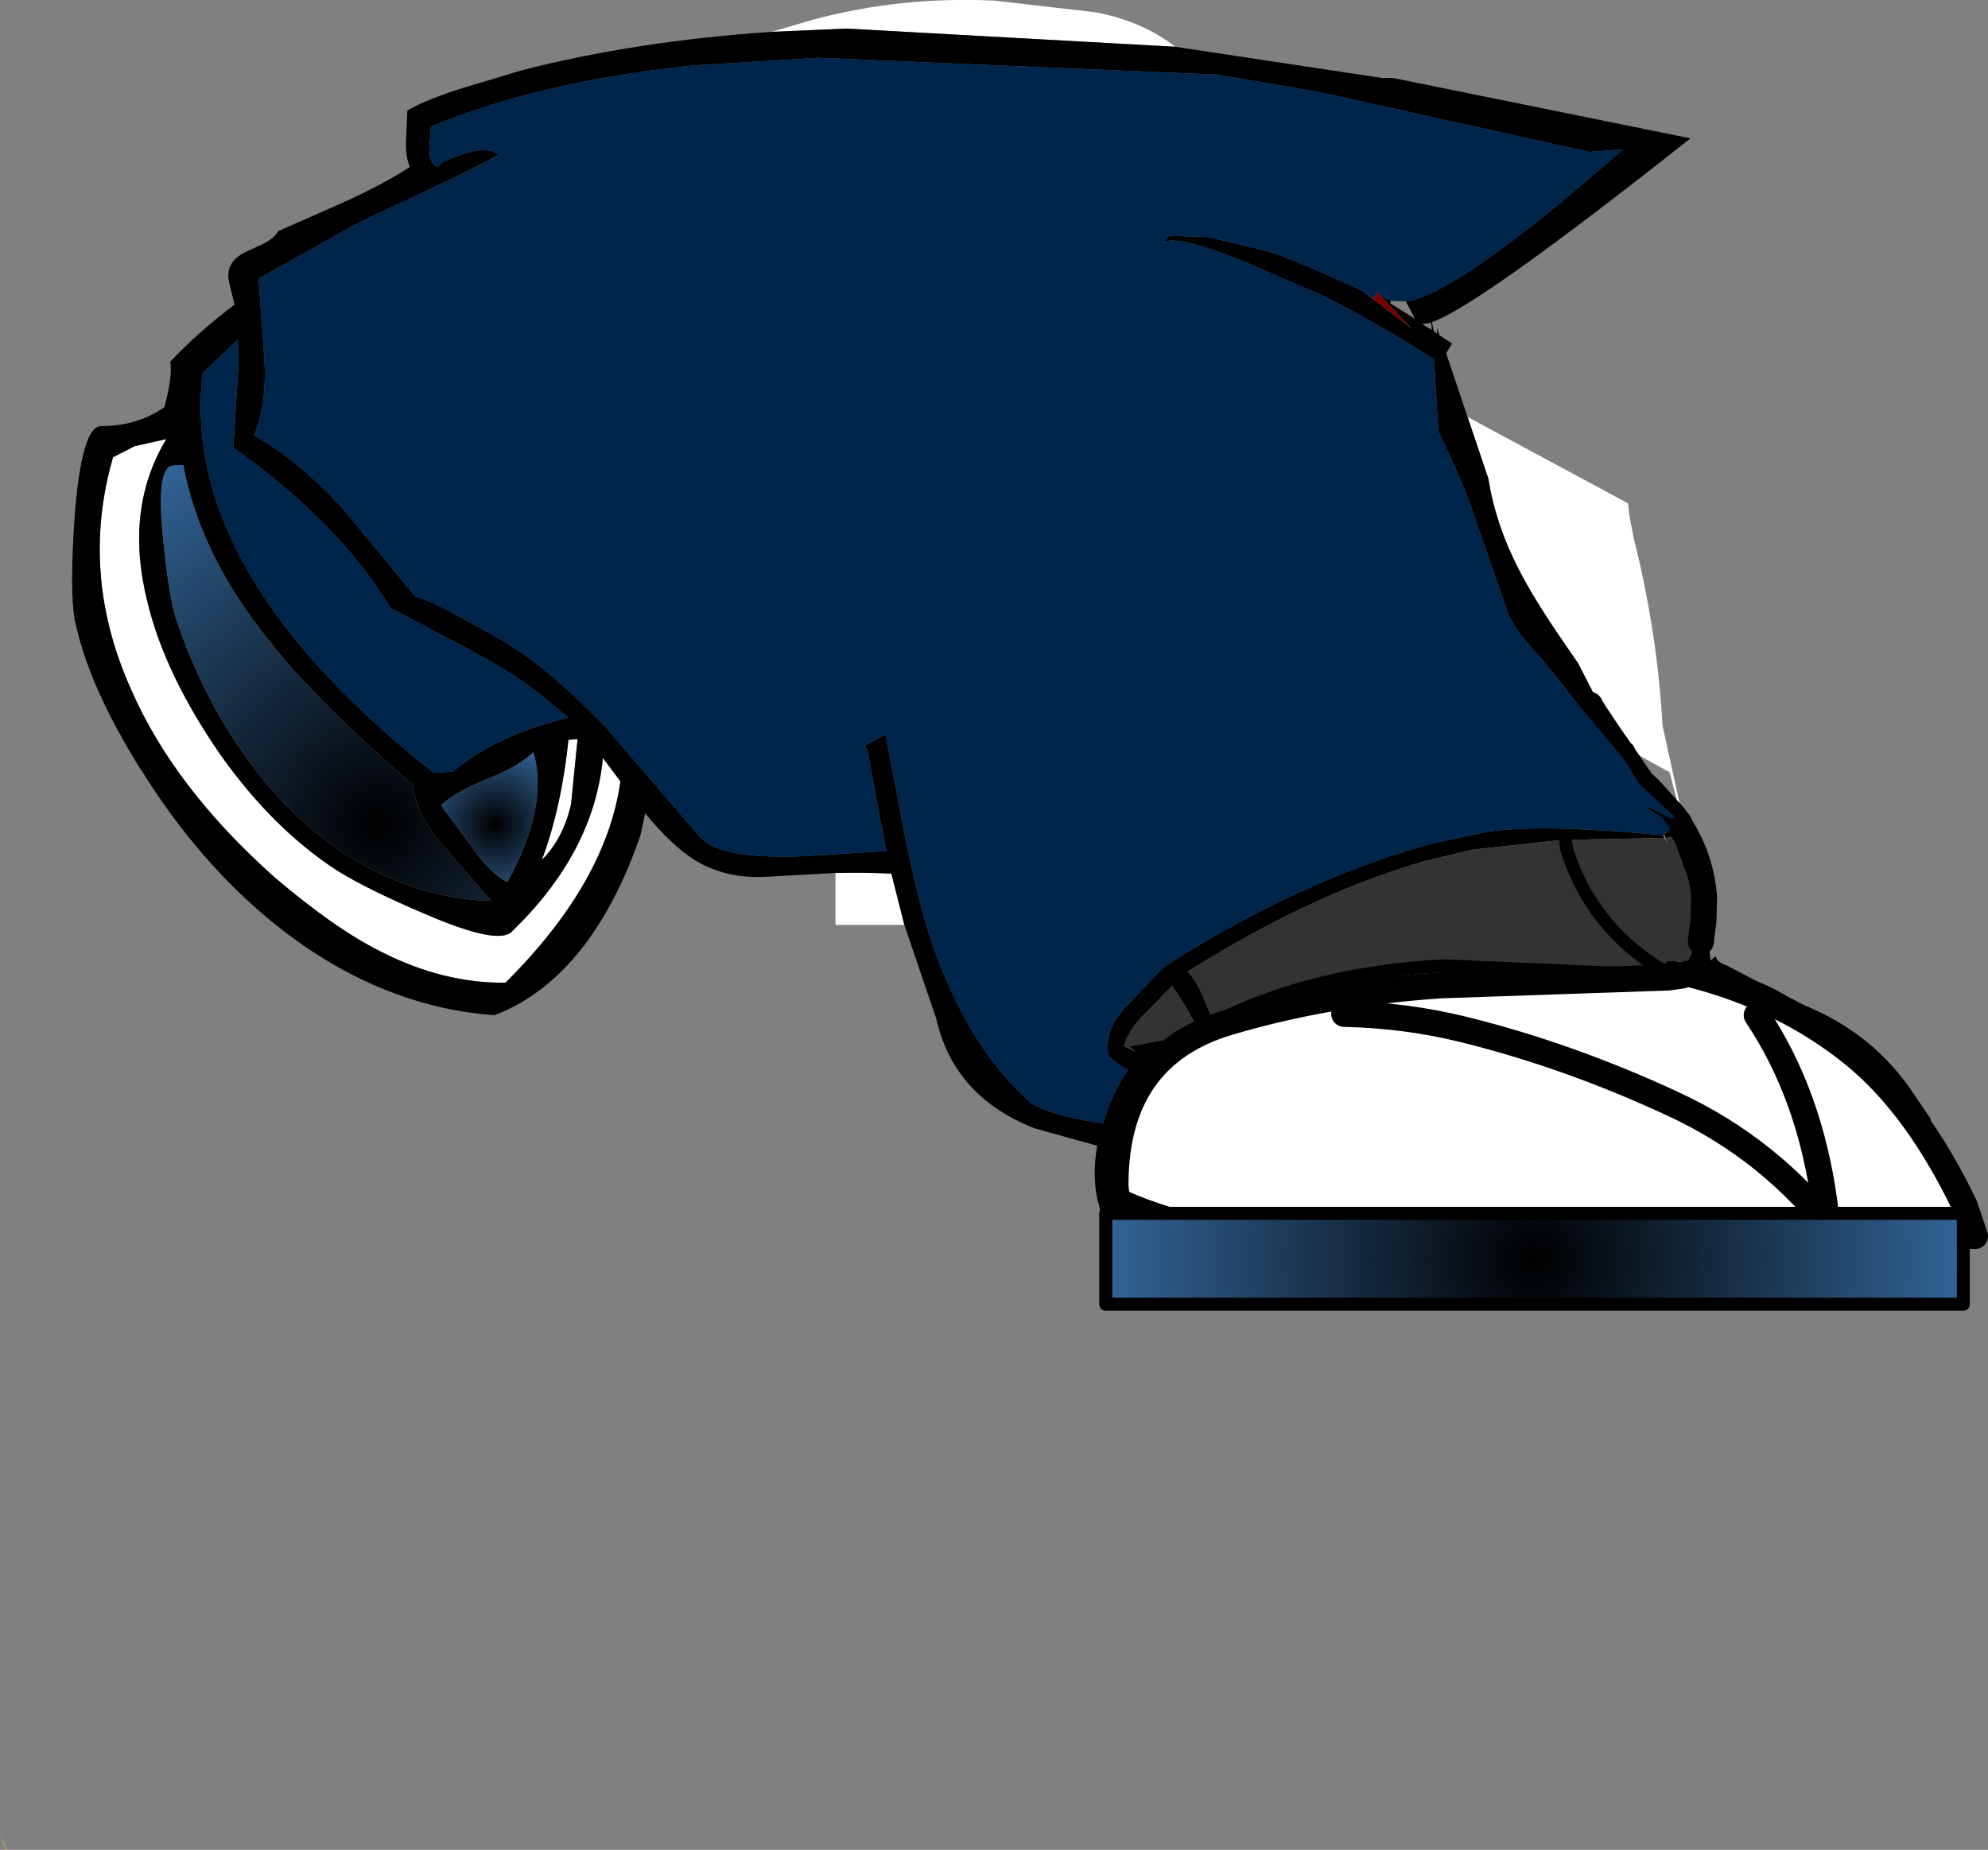
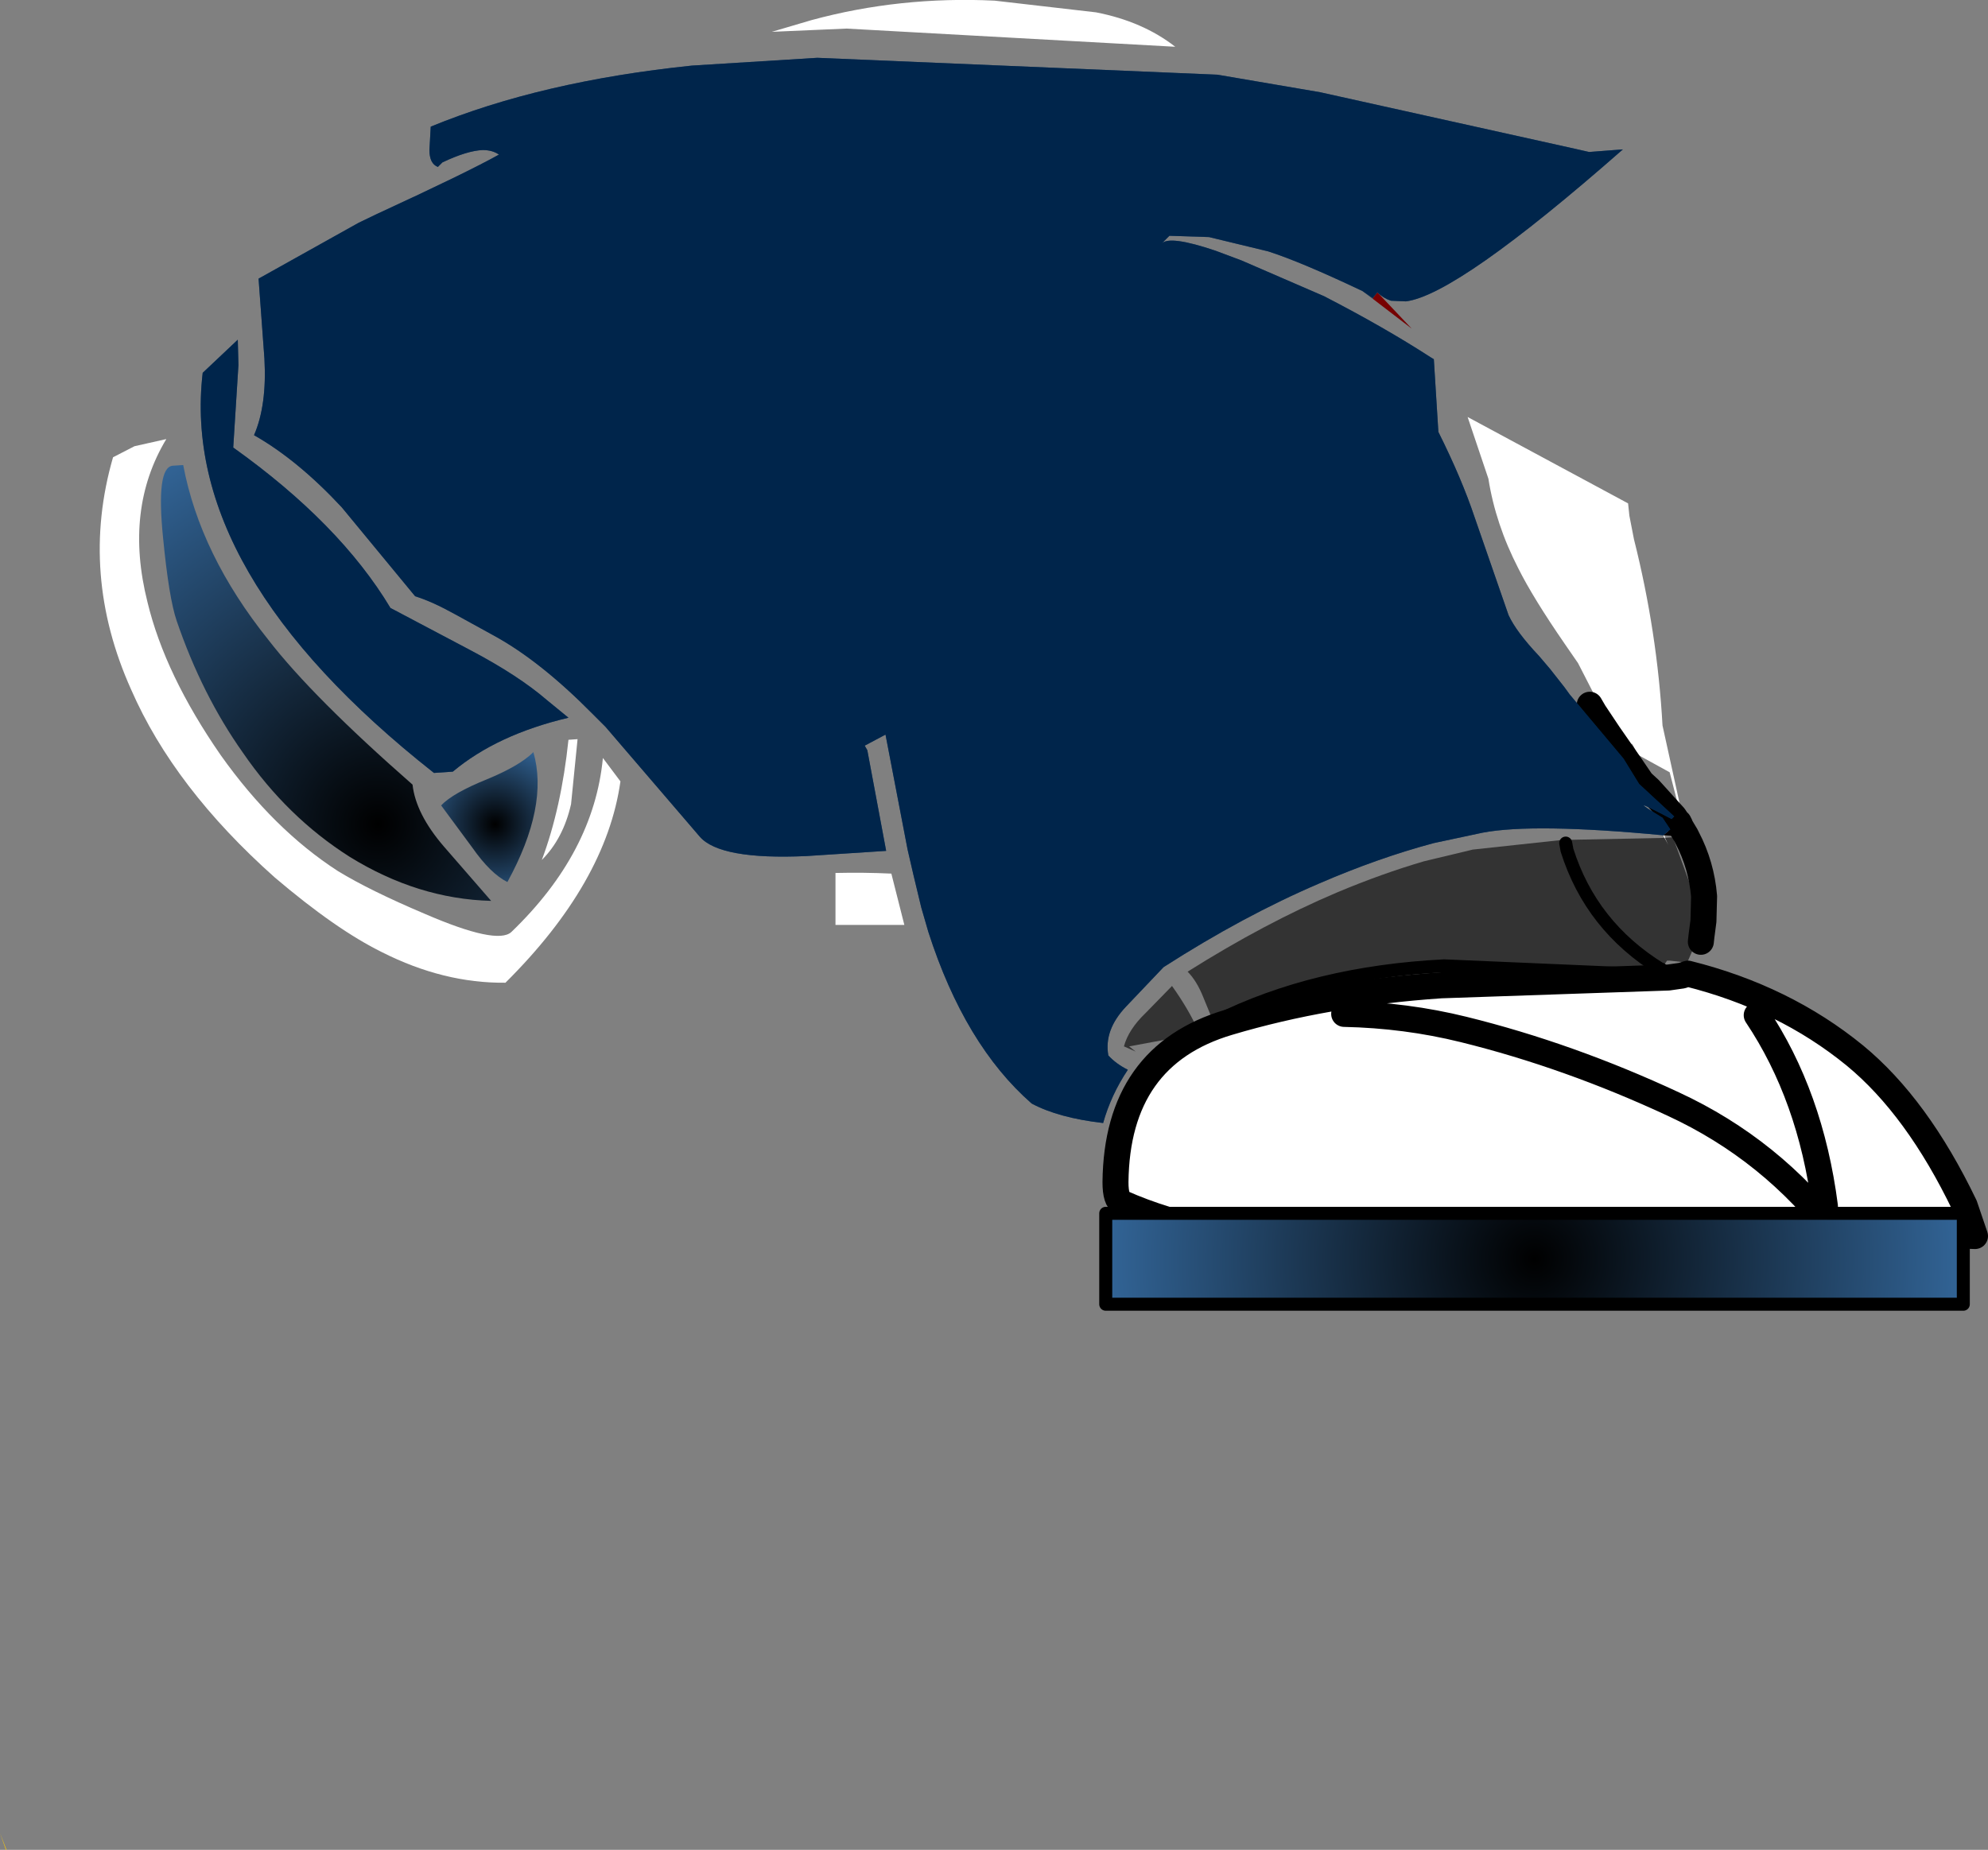
<svg xmlns="http://www.w3.org/2000/svg" height="142.4px" width="153.0px">
  <rect width="100%" height="100%" fill="#808080" stroke="none" />
  <g transform="matrix(1.0, 0.0, 0.0, 1.0, 77.1, 48.45)">
    <path d="M47.85 9.95 L45.6 6.4 46.7 8.05 48.15 10.3 48.55 10.85 48.4 10.6 48.4 10.5 44.35 2.6 43.35 1.15 Q40.9 -2.4 39.75 -4.7 38.0 -8.1 37.45 -11.6 L35.85 -16.35 48.2 -9.7 48.3 -8.75 48.65 -6.95 Q50.45 0.2 50.85 7.4 L52.75 16.05 53.15 17.85 52.65 15.85 51.4 11.0 48.95 9.65 Q48.15 8.0 48.65 9.5 L48.45 9.4 49.4 11.65 49.35 11.7 49.25 11.75 49.05 11.9 47.85 9.95 M13.35 -44.85 L-11.95 -46.25 -17.7 -46.0 -14.65 -46.9 Q-7.85 -48.75 -0.55 -48.4 L7.25 -47.5 Q10.85 -46.8 13.35 -44.85 M-12.8 18.75 Q-10.6 18.7 -8.5 18.8 L-7.5 22.75 -12.8 22.75 -12.8 18.75 M11.05 47.2 L10.8 46.9 10.4 46.25 9.75 45.3 Q10.15 43.6 11.8 42.15 12.45 41.55 13.35 41.05 L15.7 39.75 16.2 39.35 Q21.5 35.3 28.25 34.85 41.8 31.0 56.05 32.0 L64.7 33.5 Q66.45 33.85 67.7 35.1 L69.15 37.65 68.8 37.9 68.6 39.55 69.05 39.8 Q69.6 40.45 69.0 41.15 L68.45 41.65 68.0 42.25 Q67.4 43.55 63.6 45.0 L58.35 46.6 58.05 46.7 56.05 47.2 14.4 47.2 15.2 46.3 58.05 46.7 15.2 46.3 15.45 46.05 15.2 45.95 14.1 45.25 13.2 46.3 12.5 47.2 12.15 47.85 Q11.55 47.85 11.05 47.2 M49.25 11.75 L48.4 10.5 49.25 11.75 M52.75 16.05 L52.65 15.85 52.75 16.05 M51.05 16.05 L51.3 16.6 51.0 16.05 50.9 15.85 51.0 15.85 51.05 16.05 M43.2 16.2 L43.7 16.2 43.4 16.45 43.2 16.6 43.2 16.2 M52.15 26.95 L52.45 26.95 63.05 31.6 Q60.0 30.3 54.65 30.3 L41.8 30.7 39.15 30.8 40.75 30.3 43.0 29.95 Q47.4 29.55 50.05 26.95 L52.15 26.95 M27.35 33.4 Q22.45 35.05 19.45 36.4 L18.4 36.85 17.15 37.45 Q16.35 37.8 15.6 38.25 15.1 38.45 14.65 38.75 13.05 39.6 11.6 40.55 L10.35 41.4 8.8 42.55 Q8.6 41.55 8.75 40.5 L8.85 40.05 9.5 38.15 9.8 37.6 12.35 33.45 12.4 33.35 Q14.05 32.45 15.45 31.85 L16.7 31.3 16.75 31.3 Q17.2 32.2 18.45 32.75 L20.45 32.7 20.65 32.6 Q23.75 33.85 27.35 33.4 M16.6 30.85 L16.5 30.85 16.3 30.25 16.55 30.15 Q16.5 30.5 16.6 30.85 M13.2 46.3 L10.4 46.25 13.2 46.3 M-66.75 -14.1 L-64.3 -14.65 Q-67.55 -9.25 -65.75 -2.1 -64.4 3.5 -60.1 9.7 -56.05 15.4 -51.1 18.6 -48.65 20.1 -44.4 21.9 -38.85 24.3 -37.75 23.3 -31.4 17.2 -30.7 9.9 L-29.35 11.7 Q-30.45 19.5 -38.2 27.2 -42.95 27.25 -47.7 24.85 -51.25 23.1 -55.95 19.1 -63.7 12.2 -67.0 4.65 -71.0 -4.25 -68.4 -13.25 L-66.75 -14.1 M-32.65 8.45 L-33.15 13.45 Q-33.75 16.1 -35.4 17.75 -33.9 13.75 -33.35 8.5 L-32.65 8.45" fill="#ffffff" fill-rule="evenodd" stroke="none" />
-     <path d="M27.75 -26.05 L28.55 -25.45 31.55 -23.15 28.9 -25.95 Q29.35 -25.5 29.95 -25.3 L29.9 -25.1 31.8 -23.9 31.75 -24.0 31.1 -25.25 Q35.05 -25.75 47.8 -36.95 L45.2 -36.75 44.1 -37.0 24.5 -41.35 16.6 -42.7 -14.2 -44.0 -23.85 -43.4 Q-35.45 -42.2 -43.95 -38.7 L-44.05 -36.9 Q-44.05 -35.85 -43.4 -35.6 L-43.05 -35.95 Q-41.15 -36.85 -39.95 -36.9 -39.2 -36.9 -38.7 -36.55 -41.1 -35.2 -48.15 -31.95 L-49.5 -31.3 -57.2 -27.0 -56.75 -20.85 Q-56.55 -17.25 -57.55 -14.95 -54.2 -13.05 -50.8 -9.4 L-45.15 -2.55 Q-43.85 -2.15 -42.05 -1.15 L-39.05 0.5 Q-35.5 2.45 -31.5 6.5 L-30.5 7.5 -23.25 15.95 Q-21.7 17.75 -15.05 17.45 L-8.9 17.05 -10.35 9.3 -10.55 8.95 -8.95 8.1 -7.25 16.95 -6.8 18.9 -6.2 21.4 -5.65 23.3 Q-2.85 32.0 2.3 36.5 4.35 37.6 7.8 38.0 8.4 35.85 9.7 33.9 8.8 33.45 8.2 32.8 7.85 30.85 9.55 29.05 L12.45 26.0 Q18.6 22.05 24.45 19.55 28.95 17.6 33.25 16.45 L37.0 15.65 Q40.95 14.9 50.9 15.85 L51.0 16.05 43.7 16.2 43.2 16.2 36.25 16.95 32.5 17.85 Q29.25 18.8 25.8 20.25 20.25 22.6 14.3 26.35 15.0 27.05 15.5 28.3 L16.3 30.25 16.5 30.85 16.6 30.85 16.75 31.3 16.7 31.3 15.45 31.85 Q14.05 32.45 12.4 33.35 L12.35 33.45 9.8 37.6 9.5 38.15 8.85 40.05 8.75 40.5 Q8.6 41.55 8.8 42.55 L10.35 41.4 11.6 40.55 Q13.05 39.6 14.65 38.75 15.1 38.45 15.6 38.25 16.35 37.8 17.15 37.45 L18.4 36.85 19.45 36.4 Q22.45 35.05 27.35 33.4 L28.05 33.3 Q33.8 32.35 39.15 30.8 L41.8 30.7 54.65 30.3 Q60.0 30.3 63.05 31.6 L52.45 26.95 52.15 26.95 51.0 26.7 50.75 26.15 51.0 26.7 52.15 26.95 50.05 26.95 50.35 26.6 51.0 26.7 50.35 26.6 50.75 26.15 51.2 25.5 51.4 25.5 52.75 25.65 53.4 24.15 53.8 24.05 54.0 24.05 54.0 22.45 51.65 16.0 51.05 16.05 51.0 15.85 51.6 15.9 51.65 16.0 51.65 15.9 51.75 15.9 52.45 16.0 51.8 16.0 54.05 20.55 54.0 22.45 54.05 20.55 54.55 25.5 Q54.8 25.25 54.95 25.15 55.05 25.65 55.75 25.85 L58.05 27.05 Q60.05 27.9 60.85 28.55 L61.0 28.6 61.55 28.85 Q67.15 31.05 70.35 36.0 L71.5 37.7 Q71.4 38.7 71.95 39.85 L71.9 40.0 Q71.5 39.75 71.4 40.1 70.45 43.9 65.8 46.15 L62.95 47.2 56.05 47.2 58.05 46.7 58.35 46.6 63.6 45.0 Q67.4 43.55 68.0 42.25 L68.45 41.65 69.0 41.15 Q69.6 40.45 69.05 39.8 L68.6 39.55 68.8 37.9 69.45 38.15 69.15 37.65 67.7 35.1 Q66.45 33.85 64.7 33.5 L56.05 32.0 Q41.8 31.0 28.25 34.85 21.5 35.3 16.2 39.35 L15.7 39.75 13.35 41.05 Q12.45 41.55 11.8 42.15 10.15 43.6 9.75 45.3 L10.4 46.25 10.8 46.9 11.05 47.2 8.6 47.2 Q7.85 46.1 7.6 44.8 L7.35 43.85 Q6.95 41.9 7.35 39.75 L2.5 38.4 Q-3.7 35.95 -5.05 29.95 L-7.5 22.75 -8.5 18.8 Q-10.6 18.7 -12.8 18.75 L-18.25 19.05 Q-21.25 19.2 -23.65 17.75 -25.45 16.6 -27.45 14.15 L-27.8 15.8 Q-29.4 20.55 -31.9 24.0 -34.95 28.15 -39.05 29.7 -46.7 29.15 -53.65 24.4 -59.8 20.15 -64.6 13.3 -70.1 5.35 -71.35 -0.75 -71.75 -2.9 -71.35 -8.8 -70.8 -15.7 -69.3 -15.65 -66.55 -15.65 -64.45 -17.1 -63.8 -19.5 -64.0 -20.6 -61.95 -22.8 -59.05 -25.0 L-59.45 -26.65 Q-59.85 -28.25 -58.2 -29.05 L-56.8 -29.7 Q-56.0 -30.1 -55.7 -30.65 L-50.5 -32.95 Q-47.45 -34.35 -45.55 -35.6 -45.9 -36.35 -45.85 -37.7 L-45.75 -39.95 Q-44.15 -40.85 -41.4 -41.7 L-36.9 -43.05 Q-28.1 -45.3 -17.7 -46.0 L-11.95 -46.25 13.35 -44.85 29.25 -42.45 30.1 -42.45 53.0 -37.8 Q36.7 -24.9 33.1 -23.65 L33.25 -22.95 33.5 -22.75 33.5 -23.2 33.7 -22.6 33.75 -22.6 34.65 -22.0 34.2 -21.25 35.85 -16.35 37.45 -11.6 Q38.0 -8.1 39.75 -4.7 40.9 -2.4 43.35 1.15 L44.35 2.6 48.4 10.5 46.7 8.05 48.4 10.5 48.4 10.6 48.15 10.3 46.7 8.05 45.6 6.4 47.85 9.95 43.7 5.0 43.3 4.45 42.2 3.05 41.35 2.05 Q39.6 0.2 39.0 -1.1 L36.4 -8.6 Q35.4 -11.6 33.6 -15.2 L33.25 -20.8 33.0 -20.95 Q29.45 -23.25 24.8 -25.65 L18.45 -28.4 16.45 -29.15 Q12.9 -30.35 12.3 -29.7 L12.9 -30.3 15.95 -30.2 20.5 -29.1 Q23.0 -28.3 27.75 -26.05 M45.25 5.8 L45.6 6.4 45.25 5.8 M51.45 15.4 L51.35 15.1 51.5 15.4 51.45 15.4 M52.1 14.85 L50.85 14.5 Q47.65 12.55 51.55 14.6 L52.05 14.85 52.35 15.0 52.1 14.85 52.05 14.85 52.1 14.85 M61.95 46.7 L58.05 46.7 61.95 46.7 M33.1 -23.05 L33.05 -23.6 32.35 -23.5 33.1 -23.05 M48.65 9.5 Q48.15 8.0 48.95 9.65 L48.65 9.5 M41.9 17.65 L41.95 17.6 41.9 17.65 M14.4 47.2 L12.5 47.2 13.2 46.3 14.1 45.25 15.2 45.95 15.45 46.05 15.2 46.3 14.4 47.2 M15.1 30.85 L16.3 30.25 15.1 30.85 Q14.35 29.2 13.1 27.45 L11.05 29.55 Q9.75 30.8 9.4 32.1 L10.3 32.5 9.8 32.1 15.2 31.1 15.1 30.85 M13.2 46.3 L15.2 46.3 13.2 46.3 M-66.75 -14.1 L-68.4 -13.25 Q-71.0 -4.25 -67.0 4.65 -63.7 12.2 -55.95 19.1 -51.25 23.1 -47.7 24.85 -42.95 27.25 -38.2 27.2 -30.45 19.5 -29.35 11.7 L-30.7 9.9 Q-31.4 17.2 -37.75 23.3 -38.85 24.3 -44.4 21.9 -48.65 20.1 -51.1 18.6 -56.05 15.4 -60.1 9.7 -64.4 3.5 -65.75 -2.1 -67.55 -9.25 -64.3 -14.65 L-66.75 -14.1 M-63.0 -12.65 L-63.8 -12.6 Q-65.1 -12.5 -64.55 -7.05 -64.1 -2.4 -63.5 -0.65 -61.55 5.05 -58.4 9.5 -55.0 14.45 -50.2 17.5 -44.95 20.75 -39.3 20.9 L-42.95 16.7 Q-45.1 14.2 -45.35 11.95 -53.05 5.2 -56.45 0.8 -61.7 -5.75 -63.0 -12.65 M-58.75 -20.35 L-58.8 -22.3 -61.5 -19.75 Q-63.3 -4.4 -43.7 11.05 L-42.25 10.95 Q-38.85 8.1 -33.35 6.8 L-35.0 5.45 Q-37.2 3.55 -40.9 1.6 L-47.05 -1.65 Q-50.95 -8.15 -59.15 -14.0 L-58.75 -20.35 M-36.05 9.45 Q-37.1 10.5 -39.65 11.55 -42.25 12.6 -43.15 13.55 L-40.75 16.8 Q-39.35 18.8 -38.05 19.45 -34.85 13.6 -36.05 9.45 M-32.65 8.45 L-33.35 8.5 Q-33.9 13.75 -35.4 17.75 -33.75 16.1 -33.15 13.45 L-32.65 8.45" fill="#000000" fill-rule="evenodd" stroke="none" />
    <path d="M69.15 37.65 L69.45 38.15 68.8 37.9 69.15 37.65" fill="#3366ff" fill-rule="evenodd" stroke="none" />
    <path d="M28.55 -25.45 L28.55 -25.5 28.9 -25.95 31.55 -23.15 28.55 -25.45 M50.9 15.85 L51.45 15.4 51.5 15.4 52.45 16.0 51.75 15.9 51.65 15.9 51.65 16.0 51.6 15.9 51.0 15.85 50.9 15.85 M52.2 15.1 L52.2 15.05 52.3 15.15 52.2 15.1 M48.4 10.6 L48.55 10.85 48.15 10.3 48.4 10.6 M52.35 15.0 L52.05 14.85 51.75 14.4 52.35 15.0" fill="url(#gradient0)" fill-rule="evenodd" stroke="none" />
    <path d="M28.55 -25.45 L27.75 -26.05 28.55 -25.5 28.55 -25.45" fill="url(#gradient1)" fill-rule="evenodd" stroke="none" />
    <path d="M51.55 14.6 L51.75 14.4 52.05 14.85 51.55 14.6" fill="url(#gradient2)" fill-rule="evenodd" stroke="none" />
    <path d="M-63.0 -12.65 Q-61.7 -5.75 -56.45 0.8 -53.05 5.2 -45.35 11.95 -45.1 14.2 -42.95 16.7 L-39.3 20.9 Q-44.95 20.75 -50.2 17.5 -55.0 14.45 -58.4 9.5 -61.55 5.05 -63.5 -0.65 -64.1 -2.4 -64.55 -7.05 -65.1 -12.5 -63.8 -12.6 L-63.0 -12.65" fill="url(#gradient3)" fill-rule="evenodd" stroke="none" />
    <path d="M-36.05 9.45 Q-34.85 13.6 -38.05 19.45 -39.35 18.8 -40.75 16.8 L-43.15 13.55 Q-42.25 12.6 -39.65 11.55 -37.1 10.5 -36.05 9.45" fill="url(#gradient4)" fill-rule="evenodd" stroke="none" />
    <path d="M41.9 17.65 L41.95 17.6 41.9 17.65 M43.5 17.0 L43.7 16.2 51.0 16.05 51.3 16.6 51.05 16.05 51.65 16.0 54.0 22.45 53.85 23.6 53.8 24.05 53.4 24.15 52.75 25.65 51.4 25.5 51.2 25.5 50.75 26.15 50.7 26.15 Q45.35 22.85 43.5 17.0 45.35 22.85 50.7 26.15 L50.35 26.6 34.05 25.9 Q24.1 26.4 16.55 30.15 L16.3 30.25 15.5 28.3 Q15.0 27.05 14.3 26.35 20.25 22.6 25.8 20.25 29.25 18.8 32.5 17.85 L36.25 16.95 43.2 16.2 43.2 16.6 43.5 17.0 M15.1 30.85 L15.2 31.1 9.8 32.1 10.3 32.5 9.4 32.1 Q9.75 30.8 11.05 29.55 L13.1 27.45 Q14.35 29.2 15.1 30.85" fill="#333333" fill-rule="evenodd" stroke="none" />
    <path d="M45.6 6.4 L45.25 5.8 M54.05 20.55 Q53.85 18.15 52.75 16.05 L52.65 15.85 52.2 15.1 52.2 15.05 52.1 14.85 52.05 14.85 51.75 14.4 49.85 12.3 49.25 11.75 48.4 10.5 46.7 8.05 45.6 6.4 M58.05 46.7 L61.95 46.7 M48.55 10.85 L48.15 10.3 46.7 8.05 M53.8 24.05 L53.85 23.6 54.0 22.45 54.05 20.55 M58.05 46.7 L15.2 46.3 13.2 46.3 10.4 46.25" fill="none" stroke="#000000" stroke-linecap="round" stroke-linejoin="round" stroke-width="2.0" />
    <path d="M43.5 17.0 Q45.35 22.85 50.7 26.15 L50.75 26.15 51.0 26.7 52.15 26.95 M43.5 17.0 L43.4 16.45 M16.3 30.25 L15.1 30.85 M50.35 26.6 L34.05 25.9 Q24.1 26.4 16.55 30.15 L16.3 30.25 M50.35 26.6 L51.0 26.7" fill="none" stroke="#000000" stroke-linecap="round" stroke-linejoin="round" stroke-width="1.0" />
    <path d="M28.9 -25.95 L28.55 -25.5 27.75 -26.05 Q23.0 -28.3 20.5 -29.1 L15.95 -30.2 12.9 -30.3 12.3 -29.7 Q12.9 -30.35 16.45 -29.15 L18.45 -28.4 24.8 -25.65 Q29.45 -23.25 33.0 -20.95 L33.25 -20.8 33.6 -15.2 Q35.4 -11.6 36.4 -8.6 L39.0 -1.1 Q39.6 0.2 41.35 2.05 L42.2 3.05 43.3 4.45 43.7 5.0 47.85 9.95 49.05 11.9 51.75 14.4 51.55 14.6 Q47.65 12.55 50.85 14.5 L51.45 15.4 50.9 15.85 Q40.95 14.9 37.0 15.65 L33.25 16.45 Q28.95 17.6 24.45 19.55 18.6 22.05 12.45 26.0 L9.55 29.05 Q7.85 30.85 8.2 32.8 8.8 33.45 9.7 33.9 8.4 35.85 7.8 38.0 4.35 37.6 2.3 36.5 -2.85 32.0 -5.65 23.3 L-6.2 21.4 -6.8 18.9 -7.25 16.95 -8.95 8.1 -10.55 8.95 -10.35 9.3 -8.9 17.05 -15.05 17.45 Q-21.7 17.75 -23.25 15.95 L-30.5 7.5 -31.5 6.5 Q-35.5 2.45 -39.05 0.5 L-42.05 -1.15 Q-43.85 -2.15 -45.15 -2.55 L-50.8 -9.4 Q-54.2 -13.05 -57.55 -14.95 -56.55 -17.25 -56.75 -20.85 L-57.2 -27.0 -49.5 -31.3 -48.15 -31.95 Q-41.1 -35.2 -38.7 -36.55 -39.2 -36.9 -39.95 -36.9 -41.15 -36.85 -43.05 -35.95 L-43.4 -35.6 Q-44.05 -35.85 -44.05 -36.9 L-43.95 -38.7 Q-35.45 -42.2 -23.85 -43.4 L-14.2 -44.0 16.6 -42.7 24.5 -41.35 44.1 -37.0 45.2 -36.75 47.8 -36.95 Q35.05 -25.75 31.1 -25.25 L29.95 -25.3 Q29.35 -25.5 28.9 -25.95 M-58.75 -20.35 L-59.15 -14.0 Q-50.95 -8.15 -47.05 -1.65 L-40.9 1.6 Q-37.2 3.55 -35.0 5.45 L-33.35 6.8 Q-38.85 8.1 -42.25 10.95 L-43.7 11.05 Q-63.3 -4.4 -61.5 -19.75 L-58.8 -22.3 -58.75 -20.35" fill="#003366" fill-rule="evenodd" stroke="none" />
    <path d="M41.6 47.6 L24.95 47.2 Q15.65 47.0 9.25 44.15 8.75 43.95 8.75 42.55 8.85 32.8 17.45 30.25 25.0 28.0 33.8 27.4 L51.3 26.8 52.35 26.65 52.8 26.5 Q60.2 28.35 65.65 32.8 70.45 36.75 74.1 44.35 L74.9 46.7 Q69.35 46.5 64.3 46.7 L59.15 47.0 41.6 47.6 M58.1 29.7 Q62.25 35.9 63.35 44.4 62.25 35.9 58.1 29.7 M26.35 29.6 Q31.1 29.7 35.55 30.8 43.65 32.8 51.7 36.55 59.25 40.05 64.3 46.7 59.25 40.05 51.7 36.55 43.65 32.8 35.55 30.8 31.1 29.7 26.35 29.6" fill="#ffffff" fill-rule="evenodd" stroke="none" />
    <path d="M-76.6 93.95 L-76.65 93.95 -77.1 92.65 -76.6 93.95" fill="#ffcc00" fill-rule="evenodd" stroke="none" />
    <path d="M41.6 47.6 L24.95 47.2 Q15.65 47.0 9.25 44.15 8.75 43.95 8.75 42.55 8.85 32.8 17.45 30.25 25.0 28.0 33.8 27.4 L51.3 26.8 52.35 26.65 52.8 26.5 Q60.2 28.35 65.65 32.8 70.45 36.75 74.1 44.35 L74.9 46.7 Q69.35 46.5 64.3 46.7 L59.15 47.0 41.6 47.6 M64.3 46.7 Q59.25 40.05 51.7 36.55 43.65 32.8 35.55 30.8 31.1 29.7 26.35 29.6 M63.35 44.4 Q62.25 35.9 58.1 29.7" fill="none" stroke="#000000" stroke-linecap="round" stroke-linejoin="round" stroke-width="2.0" />
    <path d="M74.0 44.95 L74.0 51.95 8.0 51.95 8.0 44.95 74.0 44.95" fill="url(#gradient5)" fill-rule="evenodd" stroke="none" />
    <path d="M74.0 44.95 L74.0 51.95 8.0 51.95 8.0 44.95 74.0 44.95 Z" fill="none" stroke="#000000" stroke-linecap="round" stroke-linejoin="round" stroke-width="1.0" />
    <path d="M28.9 -25.95 L28.55 -25.5 27.75 -26.05 Q23.0 -28.3 20.5 -29.1 L15.95 -30.2 12.9 -30.3 12.3 -29.7 Q12.9 -30.35 16.45 -29.15 L18.45 -28.4 24.8 -25.65 Q29.45 -23.25 33.0 -20.95 L33.25 -20.8 33.6 -15.2 Q35.4 -11.6 36.4 -8.6 L39.0 -1.1 Q39.6 0.2 41.35 2.05 L42.2 3.05 43.3 4.45 43.7 5.0 47.85 9.95 49.05 11.9 51.75 14.4 51.55 14.6 Q47.65 12.55 50.85 14.5 L51.45 15.4 50.9 15.85 Q40.95 14.9 37.0 15.65 L33.25 16.45 Q28.95 17.6 24.45 19.55 18.6 22.05 12.45 26.0 L9.55 29.05 Q7.85 30.85 8.2 32.8 8.8 33.45 9.7 33.9 8.4 35.85 7.8 38.0 4.35 37.6 2.3 36.5 -2.85 32.0 -5.65 23.3 L-6.2 21.4 -6.8 18.9 -7.25 16.95 -8.95 8.1 -10.55 8.95 -10.35 9.3 -8.9 17.05 -15.05 17.45 Q-21.7 17.75 -23.25 15.95 L-30.5 7.5 -31.5 6.5 Q-35.5 2.45 -39.05 0.5 L-42.05 -1.15 Q-43.85 -2.15 -45.15 -2.55 L-50.8 -9.4 Q-54.2 -13.05 -57.55 -14.95 -56.55 -17.25 -56.75 -20.85 L-57.2 -27.0 -49.5 -31.3 -48.15 -31.95 Q-41.1 -35.2 -38.7 -36.55 -39.2 -36.9 -39.95 -36.9 -41.15 -36.85 -43.05 -35.95 L-43.4 -35.6 Q-44.05 -35.85 -44.05 -36.9 L-43.95 -38.7 Q-35.45 -42.2 -23.85 -43.4 L-14.2 -44.0 16.6 -42.7 24.5 -41.35 44.1 -37.0 45.2 -36.75 47.8 -36.95 Q35.05 -25.75 31.1 -25.25 L29.95 -25.3 Q29.35 -25.5 28.9 -25.95 M-58.75 -20.35 L-59.15 -14.0 Q-50.95 -8.15 -47.05 -1.65 L-40.9 1.6 Q-37.2 3.55 -35.0 5.45 L-33.35 6.8 Q-38.85 8.1 -42.25 10.95 L-43.7 11.05 Q-63.3 -4.4 -61.5 -19.75 L-58.8 -22.3 -58.75 -20.35" fill="#001e3c" fill-opacity="0.639" fill-rule="evenodd" stroke="none" />
  </g>
  <defs>
    <radialGradient cx="0" cy="0" gradientTransform="matrix(0.097, 0.0, 0.0, 0.097, -12.6, -29.1)" gradientUnits="userSpaceOnUse" id="gradient0" r="819.2" spreadMethod="pad">
      <stop offset="0.0" stop-color="#ff0000" />
      <stop offset="1.0" stop-color="#000000" />
    </radialGradient>
    <radialGradient cx="0" cy="0" gradientTransform="matrix(0.097, 0.0, 0.0, 0.097, -12.6, -29.1)" gradientUnits="userSpaceOnUse" id="gradient1" r="819.2" spreadMethod="pad">
      <stop offset="0.0" stop-color="#000000" />
      <stop offset="1.0" stop-color="#336699" />
    </radialGradient>
    <radialGradient cx="0" cy="0" gradientTransform="matrix(0.081, 0.0, 0.0, 0.081, 2.0, 3.0)" gradientUnits="userSpaceOnUse" id="gradient2" r="819.2" spreadMethod="pad">
      <stop offset="0.0" stop-color="#000000" />
      <stop offset="1.0" stop-color="#336699" />
    </radialGradient>
    <radialGradient cx="0" cy="0" gradientTransform="matrix(0.04, 0.0, 0.0, 0.04, -48.0, 15.0)" gradientUnits="userSpaceOnUse" id="gradient3" r="819.2" spreadMethod="pad">
      <stop offset="0.0" stop-color="#000000" />
      <stop offset="1.0" stop-color="#336699" />
    </radialGradient>
    <radialGradient cx="0" cy="0" gradientTransform="matrix(0.008, 0.0, 0.0, 0.008, -39.0, 15.0)" gradientUnits="userSpaceOnUse" id="gradient4" r="819.2" spreadMethod="pad">
      <stop offset="0.0" stop-color="#000000" />
      <stop offset="1.0" stop-color="#336699" />
    </radialGradient>
    <radialGradient cx="0" cy="0" gradientTransform="matrix(0.041, 0.0, 0.0, 0.041, 41.0, 48.45)" gradientUnits="userSpaceOnUse" id="gradient5" r="819.2" spreadMethod="pad">
      <stop offset="0.0" stop-color="#000000" />
      <stop offset="1.0" stop-color="#336699" />
    </radialGradient>
  </defs>
</svg>